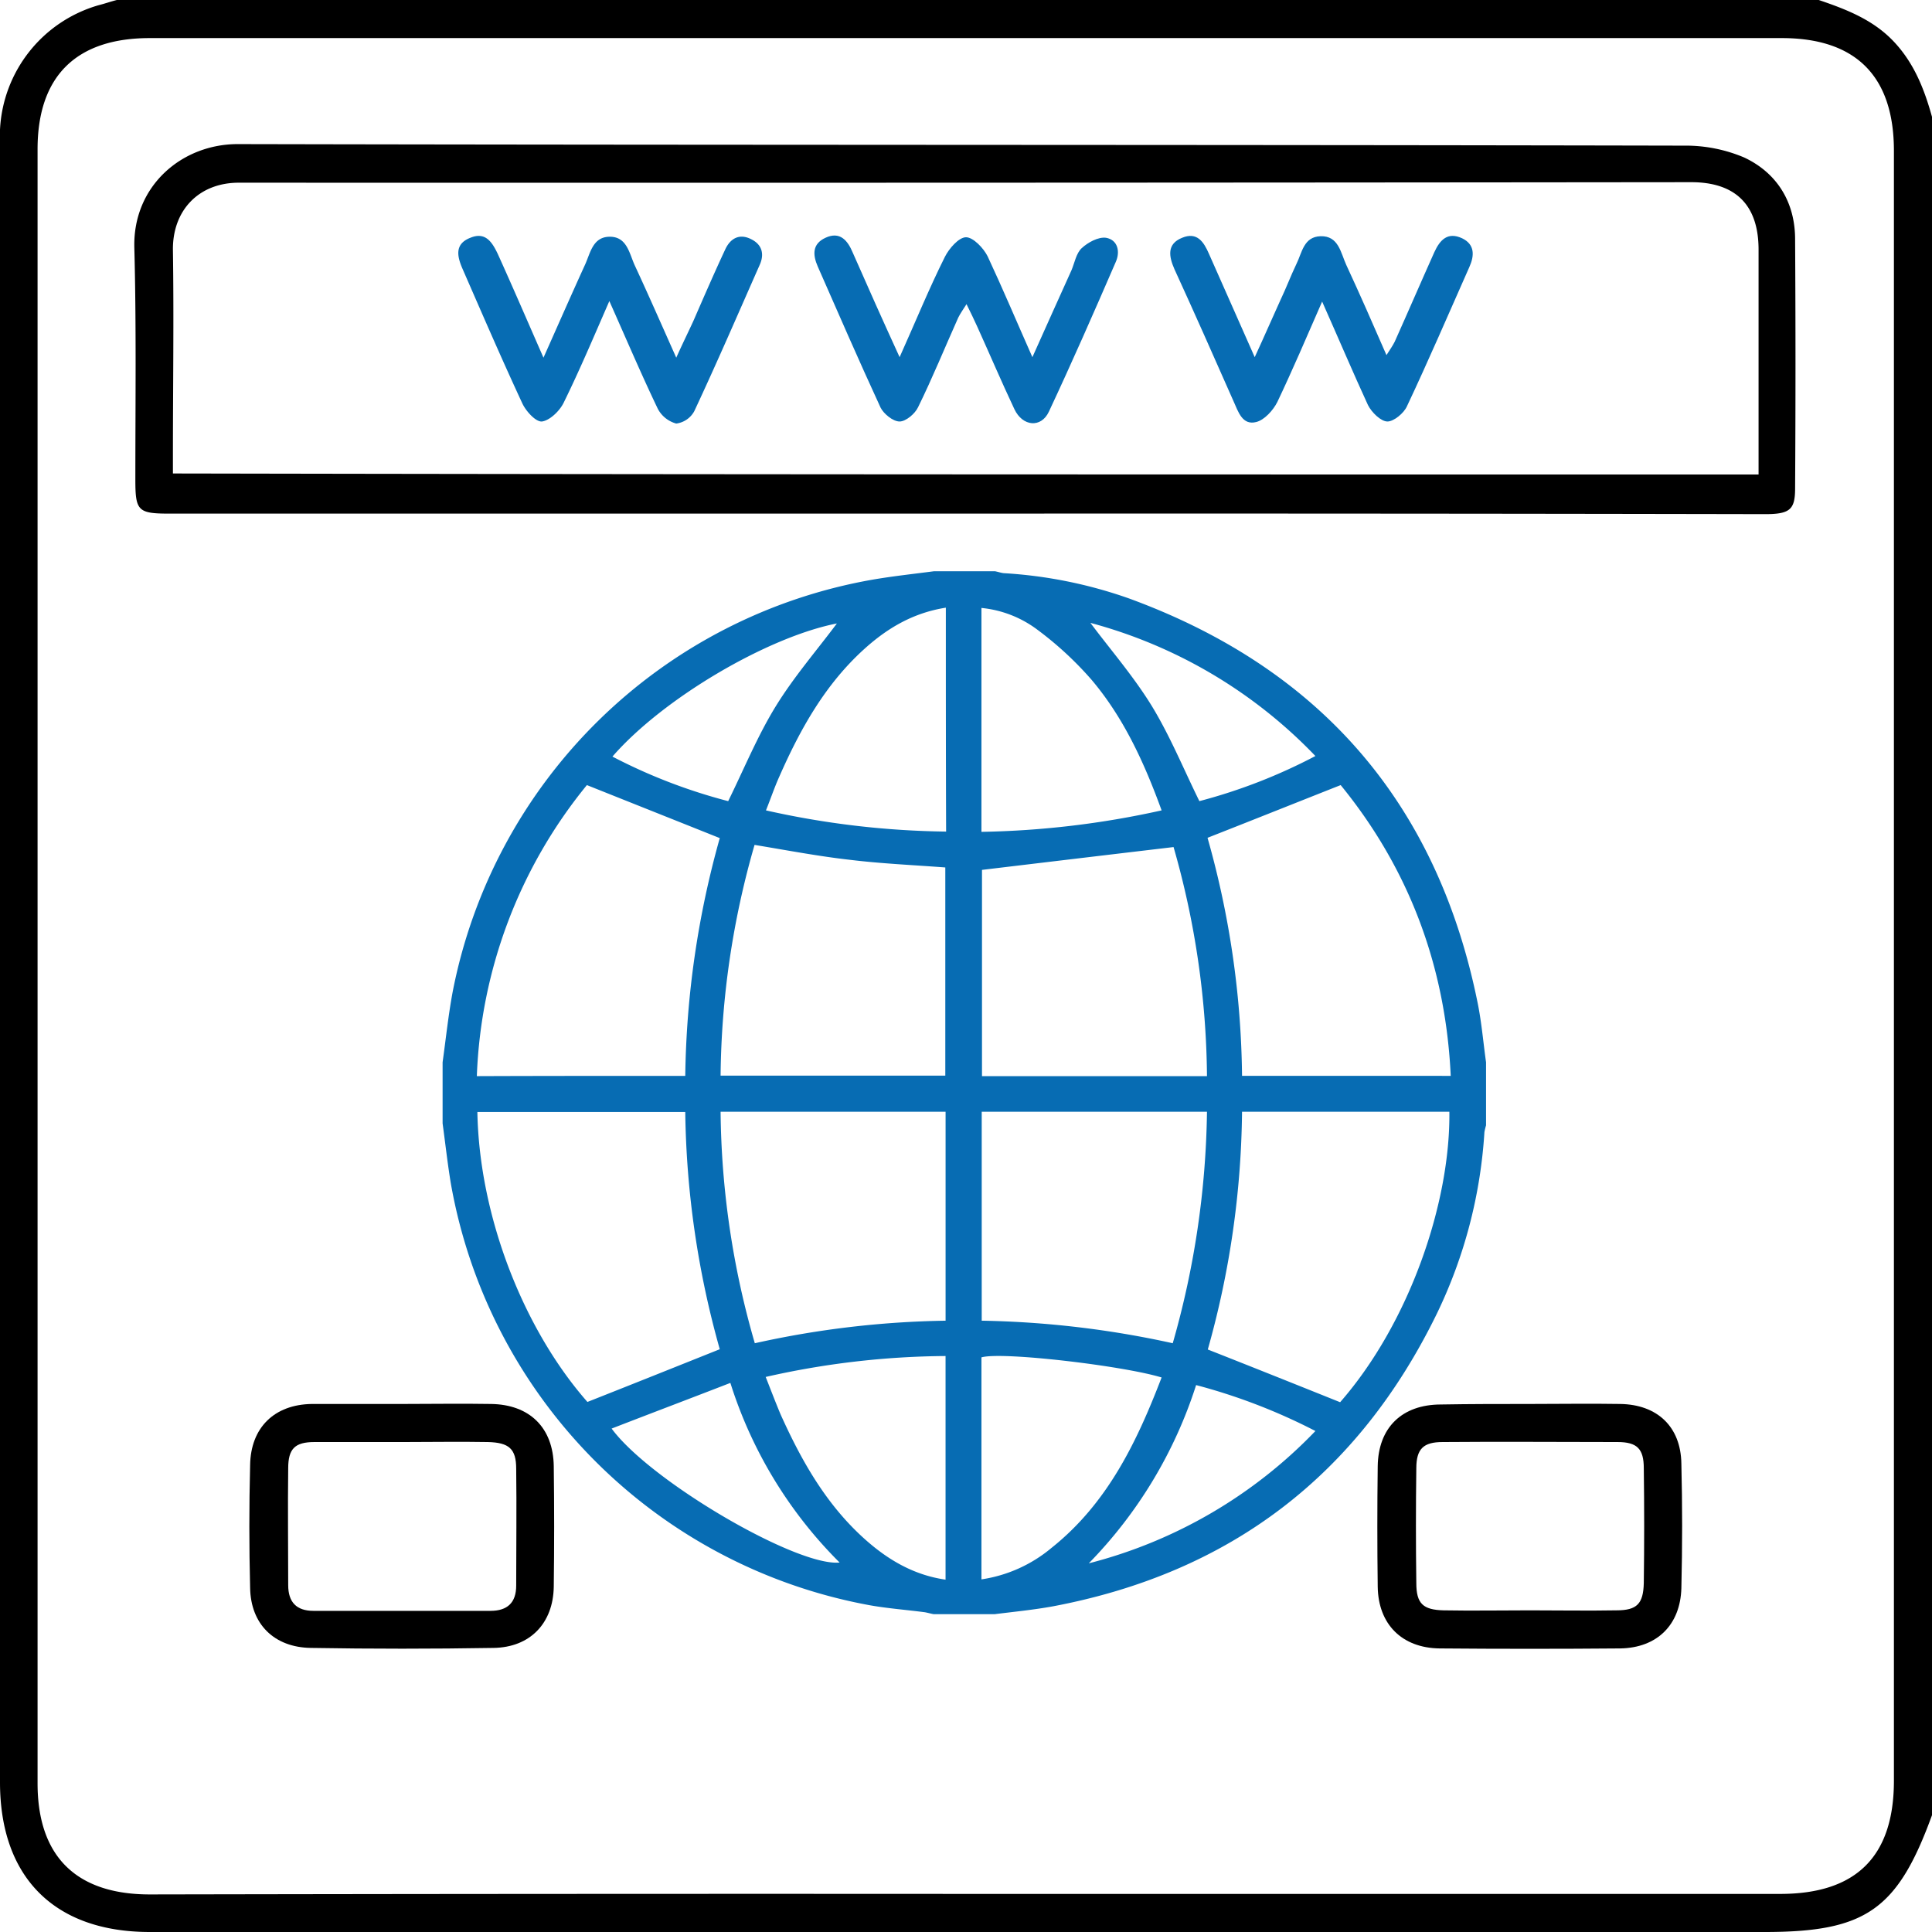
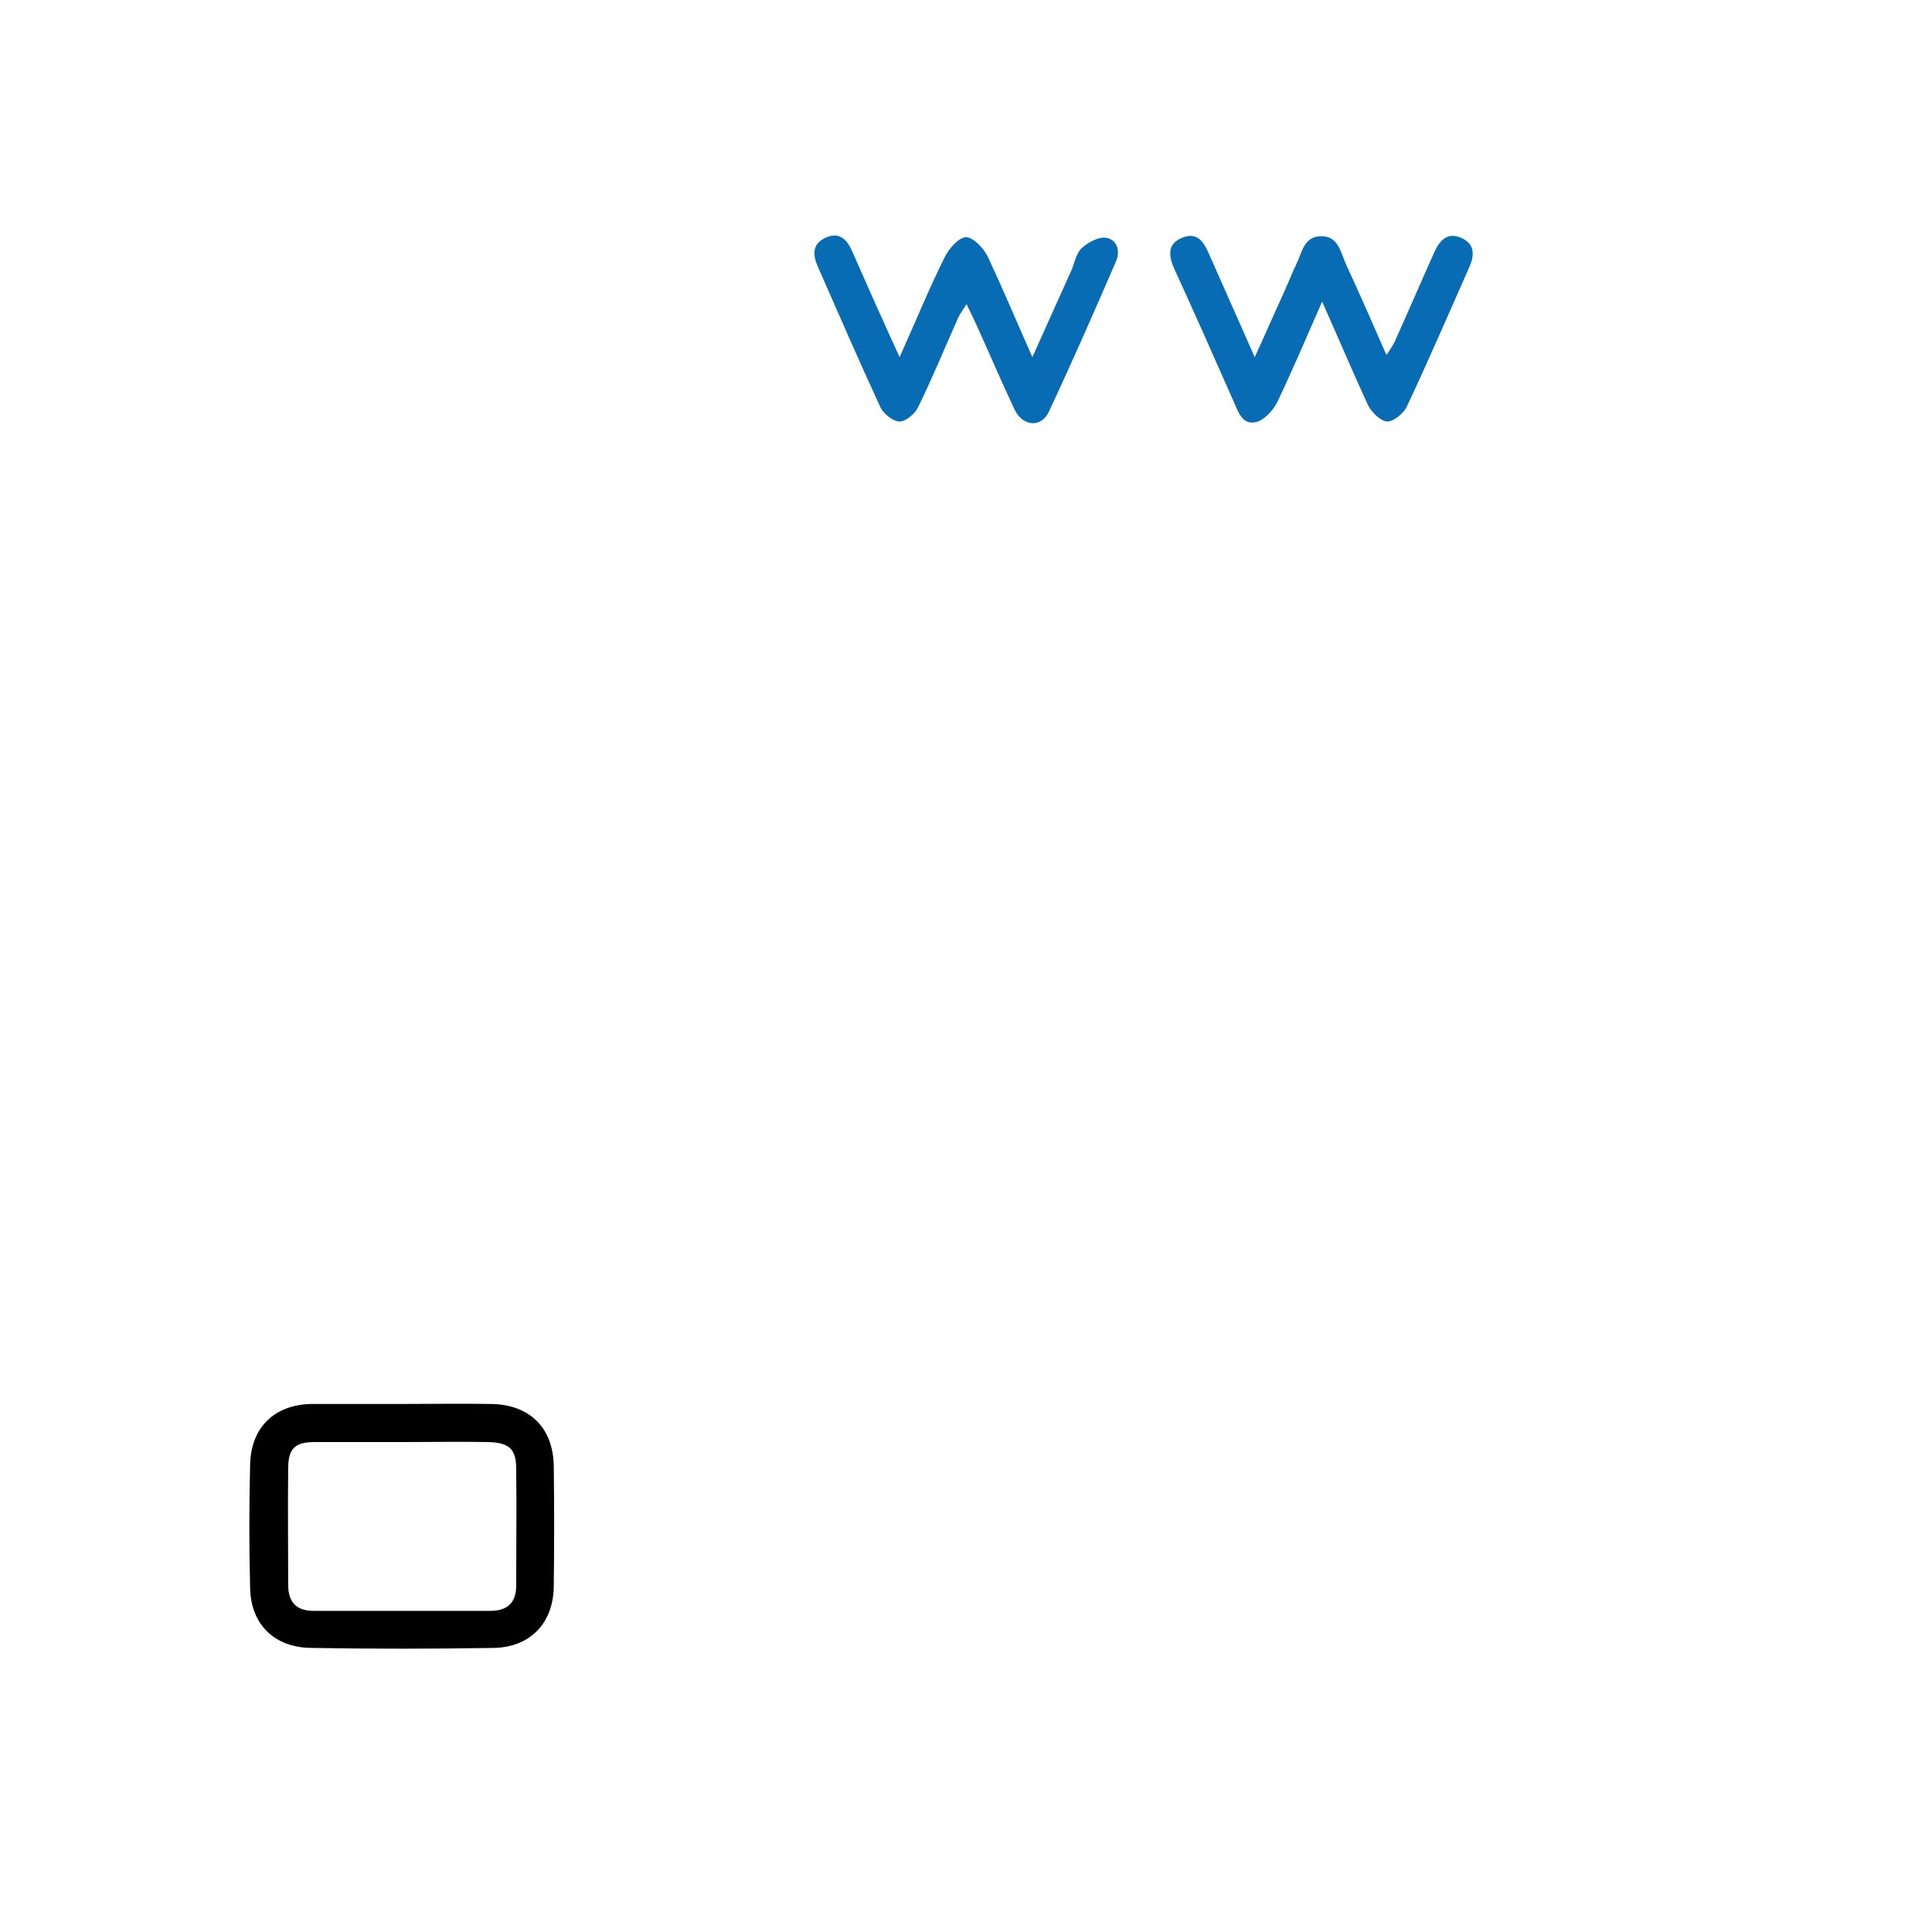
<svg xmlns="http://www.w3.org/2000/svg" id="Domain_Migration" data-name="Domain Migration" width="375.4" height="375.4" viewBox="0 0 375.4 375.4">
-   <path id="Path_1287" data-name="Path 1287" d="M375.4,22.7v330c-6.7,18.4-12.9,22.7-32.5,22.7H29.1C10.6,375.4,0,364.8,0,346.3V25.2A26.5,26.5,0,0,1,19.2,1c1.2-.3,2.3-.7,3.5-1H353.4c5.3,1.8,10.5,3.8,14.5,8S373.9,17.3,375.4,22.7ZM187.5,368H345.9c14.8,0,22.1-7.3,22.1-22V29.3c0-14.5-7.4-21.9-21.8-21.9H29.1C14.8,7.4,7.3,14.8,7.3,29V346.5c0,14.2,7.5,21.6,21.8,21.6Q108.3,367.95,187.5,368Z" />
-   <path id="Path_1289" data-name="Path 1289" d="M187.7,99.8H33c-6.2,0-6.7-.5-6.7-6.6,0-15,.2-30.1-.2-45.1-.3-12,9.3-20.2,20.3-20.1,93.6.2,187.2.1,280.8.3a29.082,29.082,0,0,1,11.7,2.3c6.4,3,9.9,8.7,9.9,15.9.1,16.1.1,32.3,0,48.4,0,4.1-1,5-5.8,5Q265.6,99.75,187.7,99.8Zm154-7.6V48.5c0-8.6-4.4-13.1-13.1-13.1q-141.15.15-282.2.1c-7.8,0-12.9,5.4-12.8,13.1.2,13.3,0,26.6,0,39.9V92C136.6,92.2,238.9,92.2,341.7,92.2Z" />
  <path id="Path_1290" data-name="Path 1290" d="M78.2,272.8c5.7,0,11.5-.1,17.2,0,7.5.1,12.1,4.6,12.2,12.1q.15,11.7,0,23.4c-.1,7.1-4.6,11.8-11.7,11.9-11.8.2-23.7.2-35.5,0-7.1-.1-11.7-4.6-11.8-11.7-.2-7.9-.2-15.9,0-23.8.1-7.3,4.7-11.8,12-11.9Zm.1,7.4H61.1c-3.8,0-5.1,1.3-5.1,5.1-.1,7.6,0,15.1,0,22.7,0,3.3,1.6,5,4.9,5H95.3c3.3,0,5-1.6,5-4.9,0-7.6.1-15.1,0-22.7,0-3.9-1.4-5.1-5.5-5.2C89.3,280.1,83.8,280.2,78.3,280.2Z" />
-   <path id="Path_1291" data-name="Path 1291" d="M297.2,272.8c5.9,0,11.7-.1,17.6,0,7.2.1,11.8,4.4,11.9,11.6.2,8,.2,16.1,0,24.2-.2,7.1-4.7,11.6-11.9,11.7q-17.55.15-35.1,0c-7.3-.1-11.9-4.7-12-12q-.15-11.7,0-23.4c.1-7.5,4.7-12,12.3-12C285.7,272.8,291.5,272.8,297.2,272.8Zm.1,40.1c5.6,0,11.2.1,16.8,0,4,0,5.2-1.3,5.3-5.3.1-7.4.1-14.9,0-22.3,0-3.8-1.3-5.1-5.1-5.1-11.3,0-22.7-.1-34,0-3.7,0-5.1,1.3-5.1,5.1-.1,7.4-.1,14.9,0,22.3,0,4,1.3,5.2,5.3,5.3C286,313,291.7,312.9,297.3,312.9Z" />
  <path id="Path_1292" data-name="Path 1292" d="M256.9,58.6c-3.1,7.1-5.8,13.4-8.7,19.5-.8,1.6-2.5,3.5-4.1,3.9-2.7.7-3.5-2-4.4-4-3.8-8.6-7.6-17.2-11.5-25.7-1.1-2.5-1.5-4.9,1.5-6.1,2.9-1.2,4.2.8,5.2,3.1,2.9,6.5,5.7,12.9,8.9,20.1,1.9-4.1,3.4-7.6,5-11.1,1.1-2.3,2-4.7,3.1-7,1.1-2.2,1.4-5.3,4.7-5.4,3.5-.1,3.9,3.2,5,5.6,2.6,5.6,5.1,11.3,7.8,17.5.7-1.1,1.2-1.8,1.6-2.6,2.6-5.8,5.1-11.6,7.7-17.4,1.1-2.4,2.6-4,5.4-2.7,2.5,1.2,2.4,3.4,1.4,5.6-4,9-7.9,18.1-12.1,27-.6,1.4-2.6,3-3.8,3-1.3,0-3.1-1.8-3.8-3.2C262.9,72.4,260.1,65.8,256.9,58.6Z" fill="#076cb3" />
-   <path id="Path_1293" data-name="Path 1293" d="M118.4,58.5c-3.1,7.1-5.8,13.5-8.9,19.8-.8,1.6-2.7,3.4-4.2,3.6-1.2.1-3.1-2-3.8-3.5-4-8.6-7.8-17.4-11.6-26.1-1.1-2.5-1.6-4.9,1.5-6.1,2.9-1.2,4.2.8,5.3,3.1,2.9,6.4,5.7,12.9,8.9,20.2,2.9-6.5,5.4-12.2,8-17.9,1.1-2.3,1.5-5.6,4.9-5.6s3.8,3.4,4.9,5.7c2.6,5.6,5.1,11.3,8,17.8,1.3-2.9,2.4-5.1,3.4-7.3,2-4.6,4-9.2,6.1-13.7,1-2.2,2.8-3.2,5.1-2,2,1,2.6,2.8,1.6,5-4.2,9.5-8.3,19-12.7,28.4a4.672,4.672,0,0,1-3.5,2.4,5.738,5.738,0,0,1-3.6-2.9C124.5,72.5,121.7,65.9,118.4,58.5Z" fill="#076cb3" />
  <path id="Path_1294" data-name="Path 1294" d="M200.6,69.4c2.7-6,5.1-11.4,7.6-16.9.6-1.4.9-3.3,2-4.3,1.2-1.1,3.2-2.2,4.7-2,2.3.4,2.8,2.7,1.9,4.7-4.2,9.7-8.5,19.5-13,29.1-1.5,3.2-5.1,2.9-6.7-.5-2.5-5.3-4.8-10.7-7.2-16-.6-1.3-1.2-2.6-2.1-4.4-.7,1.1-1.2,1.8-1.6,2.6-2.6,5.8-5,11.7-7.8,17.4-.6,1.3-2.4,2.8-3.6,2.8-1.3,0-3.1-1.5-3.7-2.7-4.2-9.1-8.2-18.3-12.2-27.4-1-2.3-1.1-4.4,1.5-5.6,2.8-1.3,4.3.5,5.3,2.9,2.9,6.6,5.8,13.1,9.1,20.3,3.1-6.9,5.7-13.3,8.8-19.5.8-1.6,2.7-3.8,4.1-3.8s3.4,2.1,4.2,3.7C194.8,56,197.5,62.4,200.6,69.4Z" fill="#076cb3" />
  <g id="globe" transform="translate(86 111)">
-     <path id="Path_1339" data-name="Path 1339" d="M0,107.288V95.408c.634-4.541,1.109-9.134,1.954-13.675a100.835,100.835,0,0,1,81.575-80.1C87.488.95,91.448.528,95.461,0h11.88c.581.106,1.162.317,1.69.37a88.646,88.646,0,0,1,24.34,4.91c37.223,13.622,59.98,39.863,67.794,78.829.739,3.749,1.056,7.55,1.584,11.3v12.249a11.974,11.974,0,0,0-.317,1.32,94.3,94.3,0,0,1-9.187,35.164q-22.968,47.2-74.605,56.97c-3.749.686-7.55,1.056-11.352,1.531H95.408c-.581-.106-1.109-.264-1.69-.37-3.59-.475-7.233-.739-10.771-1.373a101.12,101.12,0,0,1-81.364-82.05C.95,115,.528,111.142,0,107.288Zm47.15-9.24a178.884,178.884,0,0,1,6.706-46.2c-8.712-3.485-17.213-6.864-25.819-10.3A94.842,94.842,0,0,0,6.653,98.1C20.275,98.048,33.58,98.048,47.15,98.048Zm148.736,0c-1-21.489-8.237-40.391-21.384-56.5-8.817,3.485-17.265,6.864-25.872,10.243a175.481,175.481,0,0,1,6.706,46.252Zm-40.55,6.969a175.968,175.968,0,0,1-6.653,46.2c8.712,3.432,17.16,6.811,25.713,10.243,13.517-15.47,21.437-38.86,21.225-56.442ZM53.855,151.164a177.8,177.8,0,0,1-6.706-46.094H6.758c.37,20.381,9.029,42.292,21.384,56.337C36.7,158.028,45.143,154.649,53.855,151.164ZM148.524,98.1a165.5,165.5,0,0,0-6.494-44.51c-12.513,1.478-24.868,2.957-37.223,4.435V98.1ZM60.614,53.169A166.784,166.784,0,0,0,54.014,98H97.679V57.551c-6.283-.475-12.408-.739-18.48-1.478C73.074,55.386,67,54.225,60.614,53.169Zm87.911,51.849H104.754v40.6A186.608,186.608,0,0,1,141.872,150,171.089,171.089,0,0,0,148.524,105.018Zm-50.793,40.6v-40.6H54.014A166.517,166.517,0,0,0,60.666,150,182.287,182.287,0,0,1,97.731,145.62Zm41.975-99.157c-3.379-9.293-7.392-18.057-13.675-25.449a66.648,66.648,0,0,0-10.4-9.609A21.606,21.606,0,0,0,104.7,7.128V50.634A174.2,174.2,0,0,0,139.707,46.463Zm0,110.192c-7.392-2.27-31.046-5.069-35.006-3.907v43.137a27.49,27.49,0,0,0,13.622-6.125C129.2,181.1,134.9,169.169,139.707,156.655ZM97.784,7.075c-6.336,1-11.352,3.96-15.84,8.025-7.6,6.864-12.461,15.576-16.526,24.816-.95,2.112-1.69,4.33-2.587,6.547a168.071,168.071,0,0,0,35.006,4.118C97.784,36.009,97.784,21.648,97.784,7.075ZM62.778,156.55c1,2.534,1.9,4.91,2.9,7.286,4.066,9.029,8.87,17.529,16.368,24.235,4.488,4.013,9.5,6.97,15.681,7.867V152.484A162.089,162.089,0,0,0,62.778,156.55ZM33,36.009a106.5,106.5,0,0,0,22.492,8.659c3.115-6.336,5.7-12.672,9.24-18.427s8.025-10.929,11.88-16.1C63.148,12.777,42.873,24.657,33,36.009ZM169.591,35.9a94.272,94.272,0,0,0-43.718-25.872c3.907,5.227,8.4,10.4,11.933,16.157,3.538,5.808,6.125,12.144,9.24,18.48A106.3,106.3,0,0,0,169.591,35.9Zm0,131.153a113.586,113.586,0,0,0-23.179-8.923,87.638,87.638,0,0,1-20.856,34.636A93,93,0,0,0,169.591,167.057Zm-136.75-.475c7.6,10.3,36.062,26.875,44.3,26.03a85.448,85.448,0,0,1-21.225-34.9C48.153,160.721,40.6,163.572,32.841,166.582Z" fill="#076cb3" />
-   </g>
+     </g>
</svg>